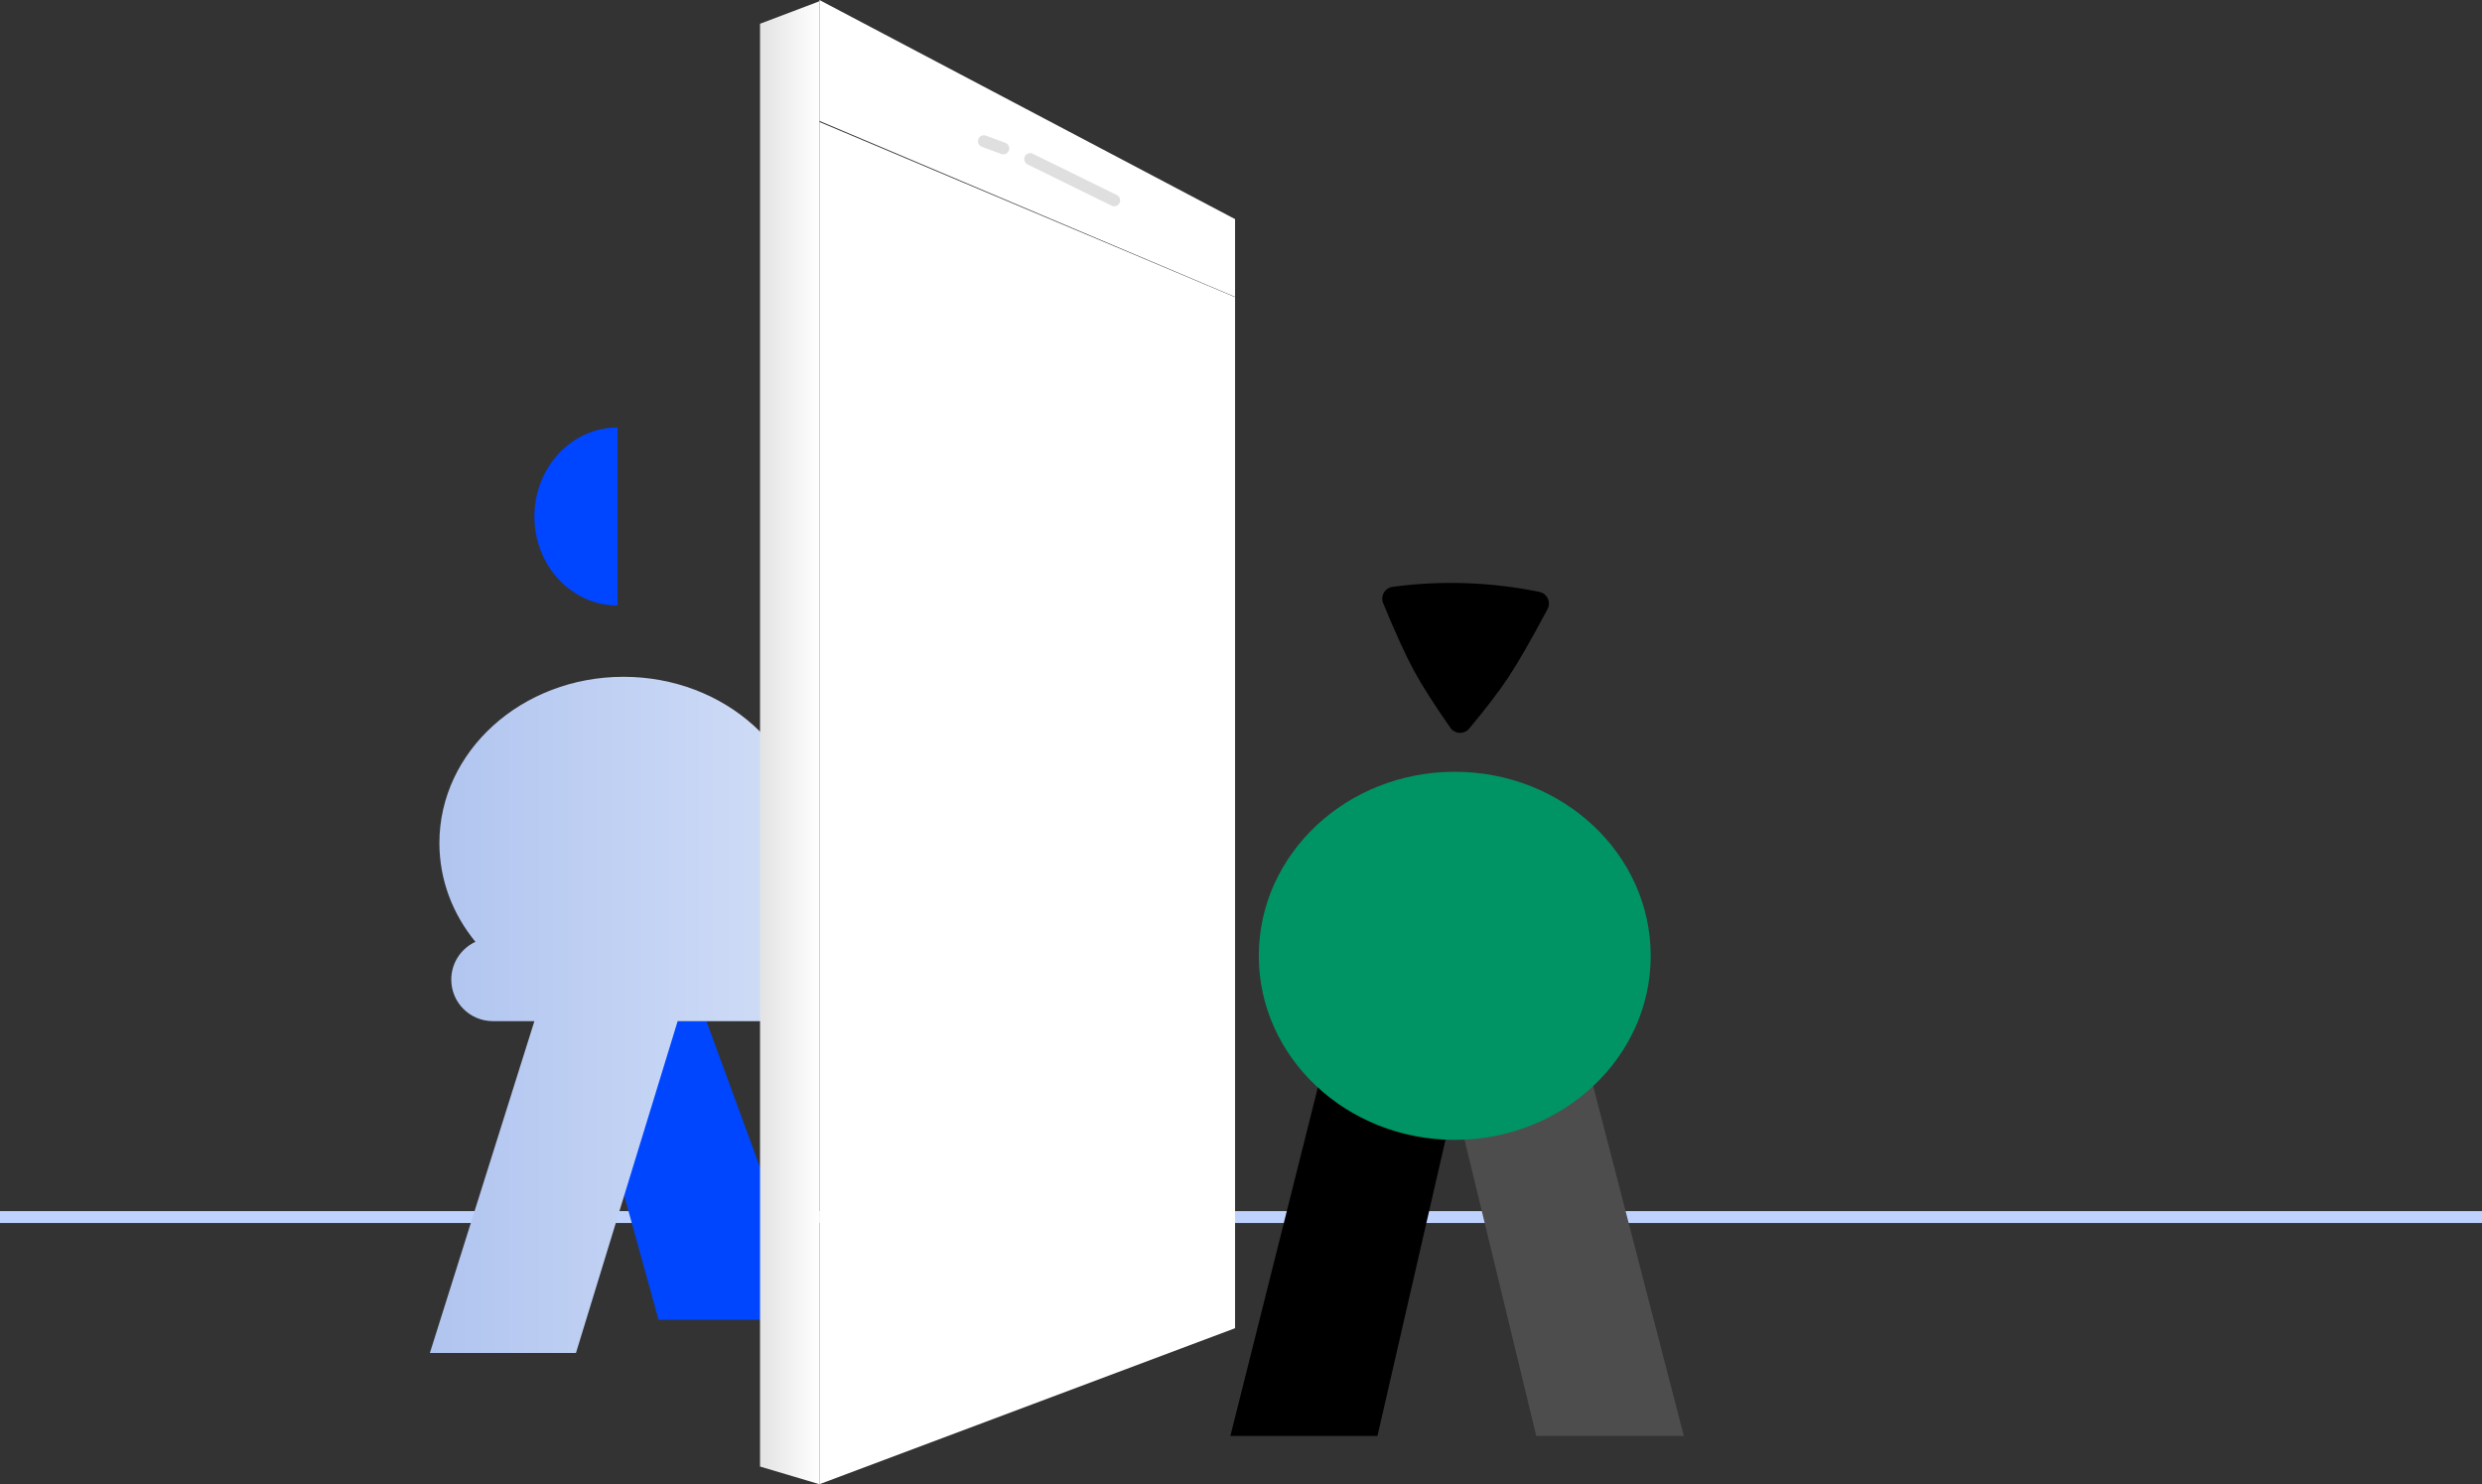
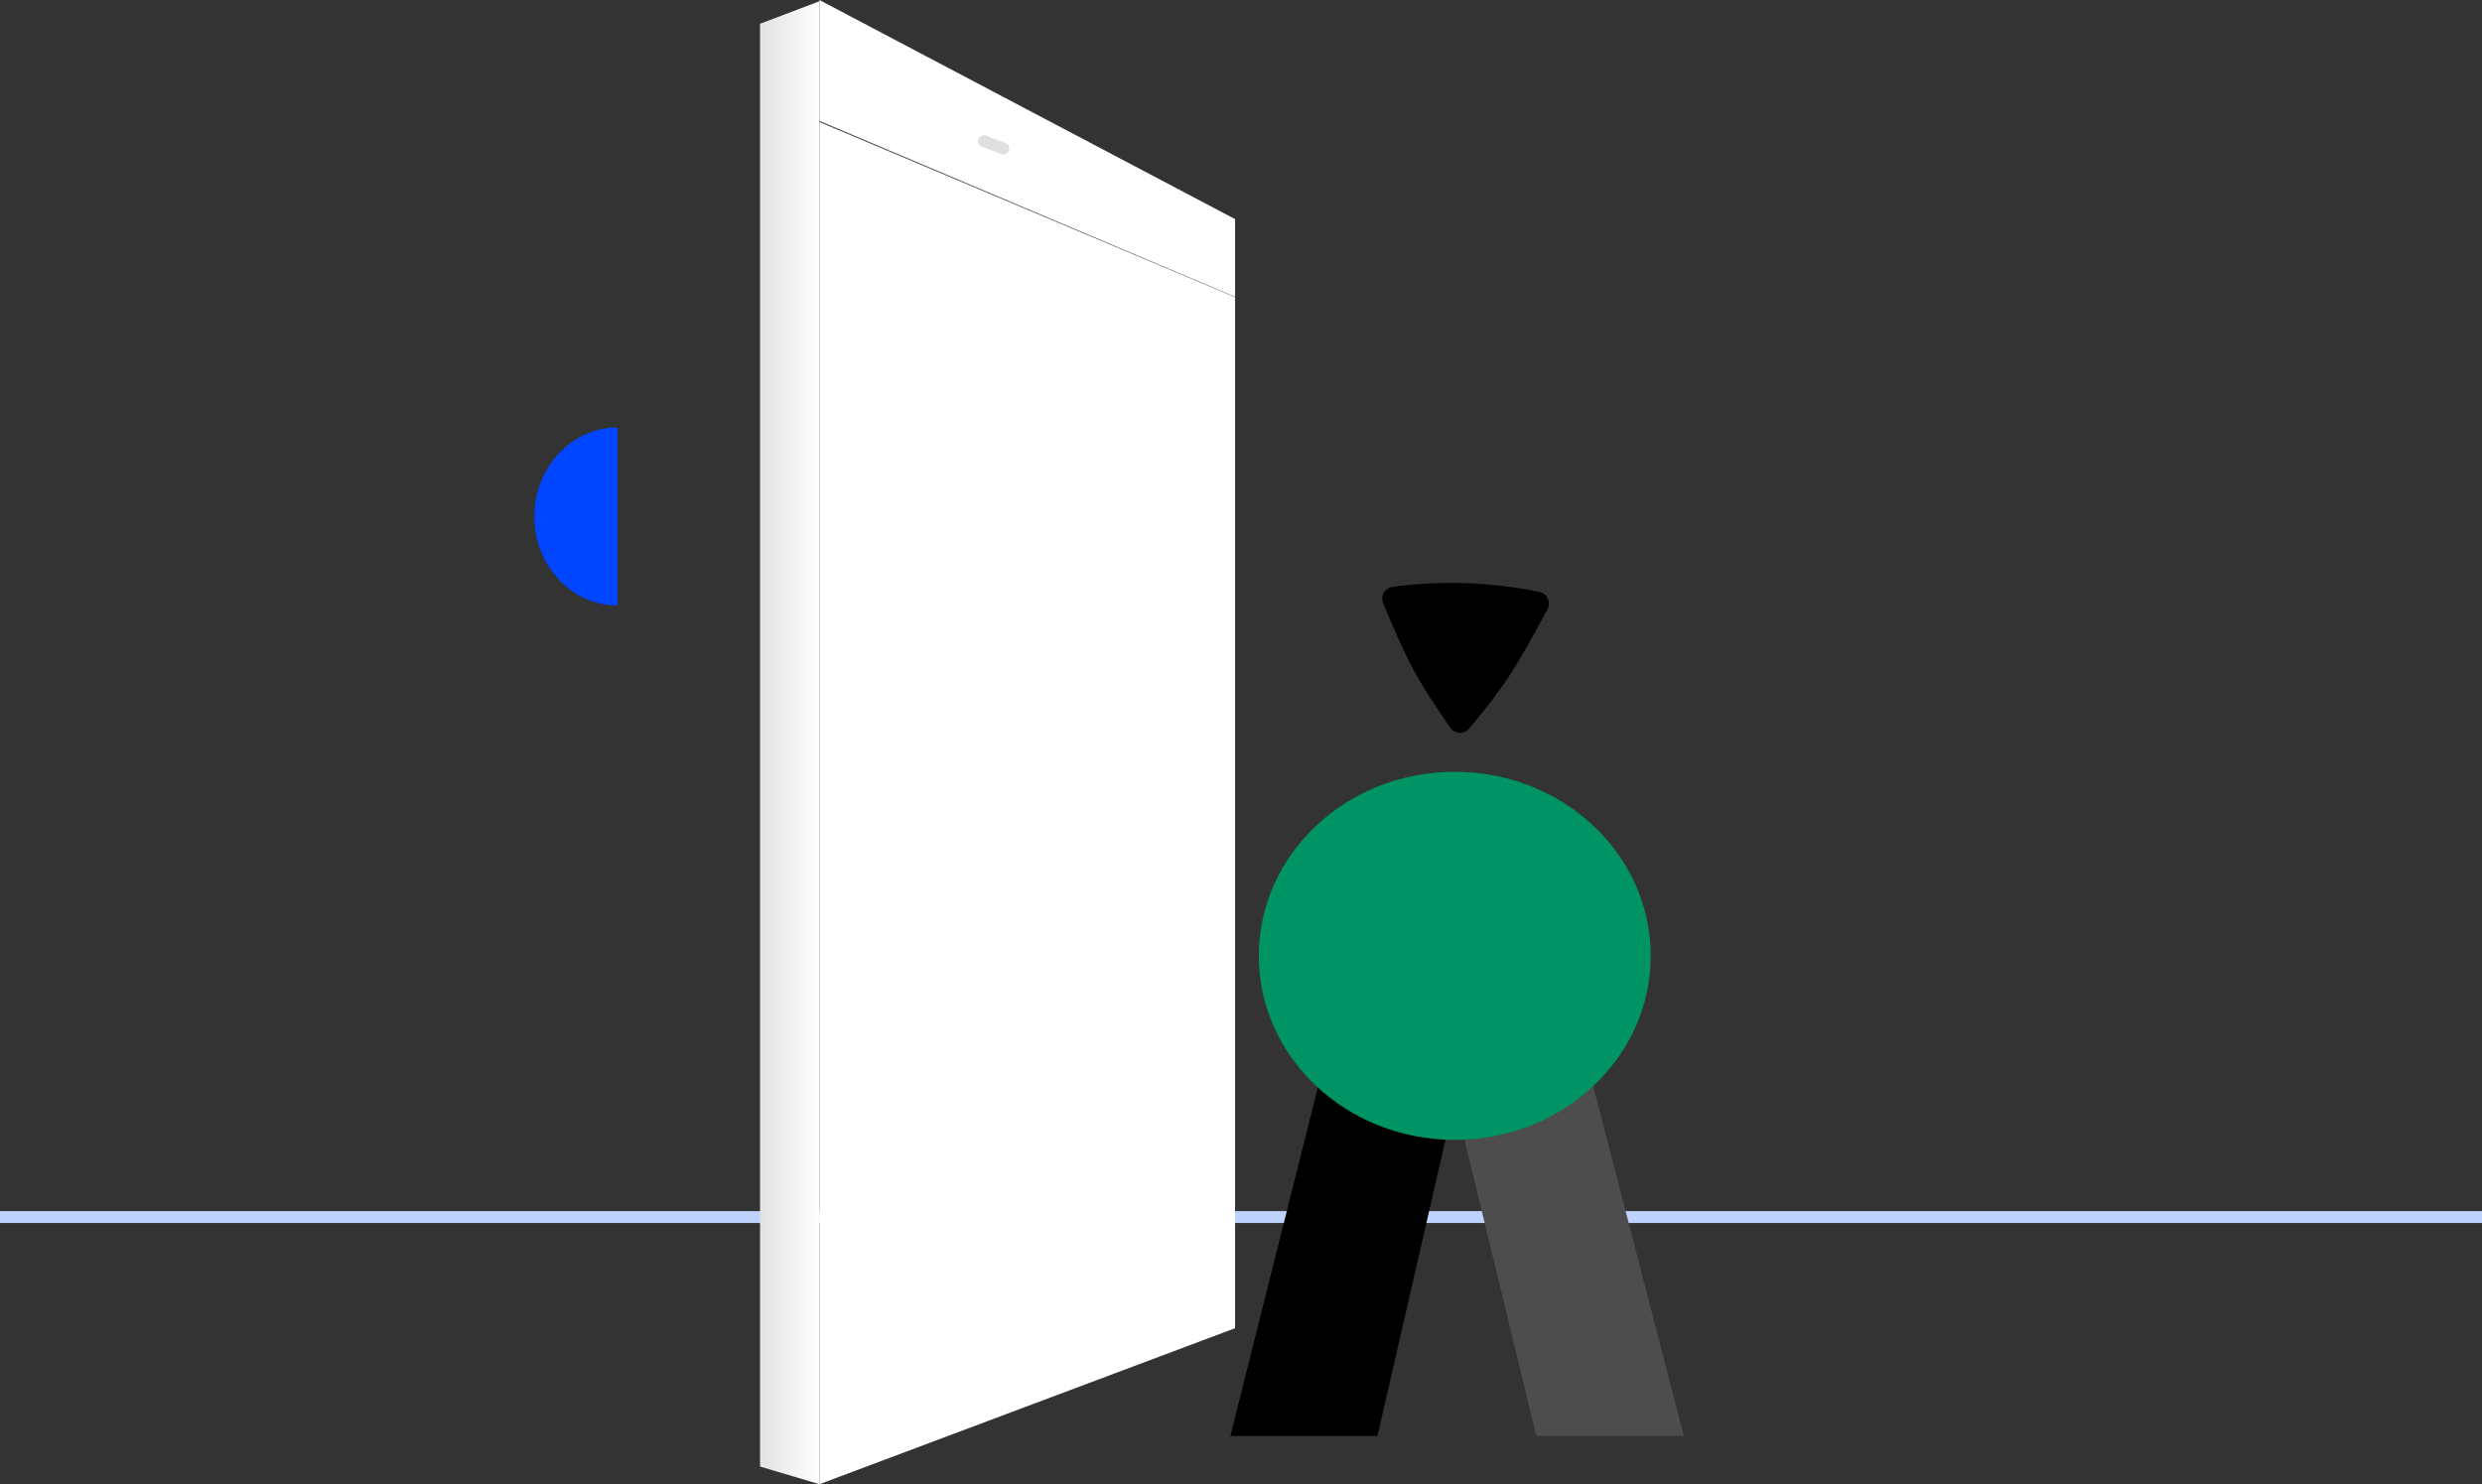
<svg xmlns="http://www.w3.org/2000/svg" width="209px" height="125px" viewBox="0 0 209 125" version="1.1">
  <rect x="0" y="0" width="209" height="125" fill="#333333" stroke="none" />
  <title>编组 14</title>
  <defs>
    <linearGradient x1="119.528%" y1="50%" x2="0%" y2="50%" id="linearGradient-1">
      <stop stop-color="#D8E3F9" offset="0%" />
      <stop stop-color="#B0C4EF" offset="100%" />
    </linearGradient>
    <linearGradient x1="100%" y1="50%" x2="1.185%" y2="50%" id="linearGradient-2">
      <stop stop-color="#FFFFFF" offset="0%" />
      <stop stop-color="#E3E3E3" offset="100%" />
    </linearGradient>
  </defs>
  <g id="页面-1" stroke="none" stroke-width="1" fill="none" fill-rule="evenodd">
    <g id="1" transform="translate(-120, -214)">
      <g id="编组-14" transform="translate(120, 214)">
        <rect id="矩形" fill="#BFD1FD" x="0" y="102" width="209" height="1" />
-         <polygon id="路径-4" fill="#0046FE" points="55.454 111.15 68.708 111.15 59.484 86 48.5 86" />
        <path d="M122.133,61.297 C120.768,59.346 119.74,57.734 119.052,56.461 C118.349,55.163 117.488,53.274 116.468,50.794 L116.468,50.794 C116.258,50.283 116.503,49.699 117.014,49.49 C117.092,49.458 117.175,49.436 117.259,49.424 C119.318,49.146 121.385,49.042 123.46,49.115 C125.526,49.186 127.583,49.431 129.633,49.85 L129.633,49.85 C130.174,49.962 130.522,50.491 130.41,51.032 C130.391,51.127 130.357,51.218 130.311,51.304 C128.931,53.89 127.841,55.789 127.043,57 C126.272,58.171 125.163,59.624 123.716,61.362 L123.718,61.363 C123.364,61.787 122.733,61.844 122.309,61.49 C122.242,61.434 122.182,61.369 122.132,61.297 Z" id="路径-5" fill="#000000" />
        <polygon id="路径-6" fill="#000000" points="111.227 90.57 103.606 120.934 115.99 120.934 122.5 92.592" />
        <polygon id="路径-7" fill="#4D4D4D" points="122.5 92.592 129.364 120.934 141.79 120.934 133.557 89.155" />
        <ellipse id="椭圆形" fill="#009464" cx="122.5" cy="80.5" rx="16.5" ry="15.5" />
-         <path d="M41.5,86 C39.567,86 38,84.433 38,82.5 C38,81.09 38.833,79.875 40.034,79.321 C38.128,76.996 37,74.117 37,71 C37,63.268 43.94,57 52.5,57 C61.06,57 68,63.268 68,71 C68,74.003 66.953,76.786 65.171,79.066 C66.783,79.377 68,80.797 68,82.5 C68,84.433 66.433,86 64.5,86 L57.063,86 L48.5,113.946 L36.199,113.946 L45,86 L41.5,86 Z" id="形状结合" fill="url(#linearGradient-1)" />
        <path d="M52,36 L52,51 C48.134,51 45,47.642 45,43.5 C45,39.358 48.134,36 52,36 Z" id="形状结合" fill="#0045FF" />
        <polygon id="矩形" fill="#FFFFFF" points="69 0 104 18.453 104 25 69 10.182" />
        <polygon id="矩形备份-43" fill="#FFFFFF" points="69 10.273 104 25.025 104 111.861 69 125" />
        <polygon id="矩形" fill="url(#linearGradient-2)" points="64 2 69 0.105 69 125 64 123.512" />
        <line x1="82.85" y1="11.892" x2="84.484" y2="12.5" id="路径-8" stroke="#DFDFDF" stroke-linecap="round" />
-         <line x1="86.746" y1="13.398" x2="93.822" y2="16.874" id="路径-9" stroke="#DFDFDF" stroke-linecap="round" />
      </g>
    </g>
  </g>
</svg>